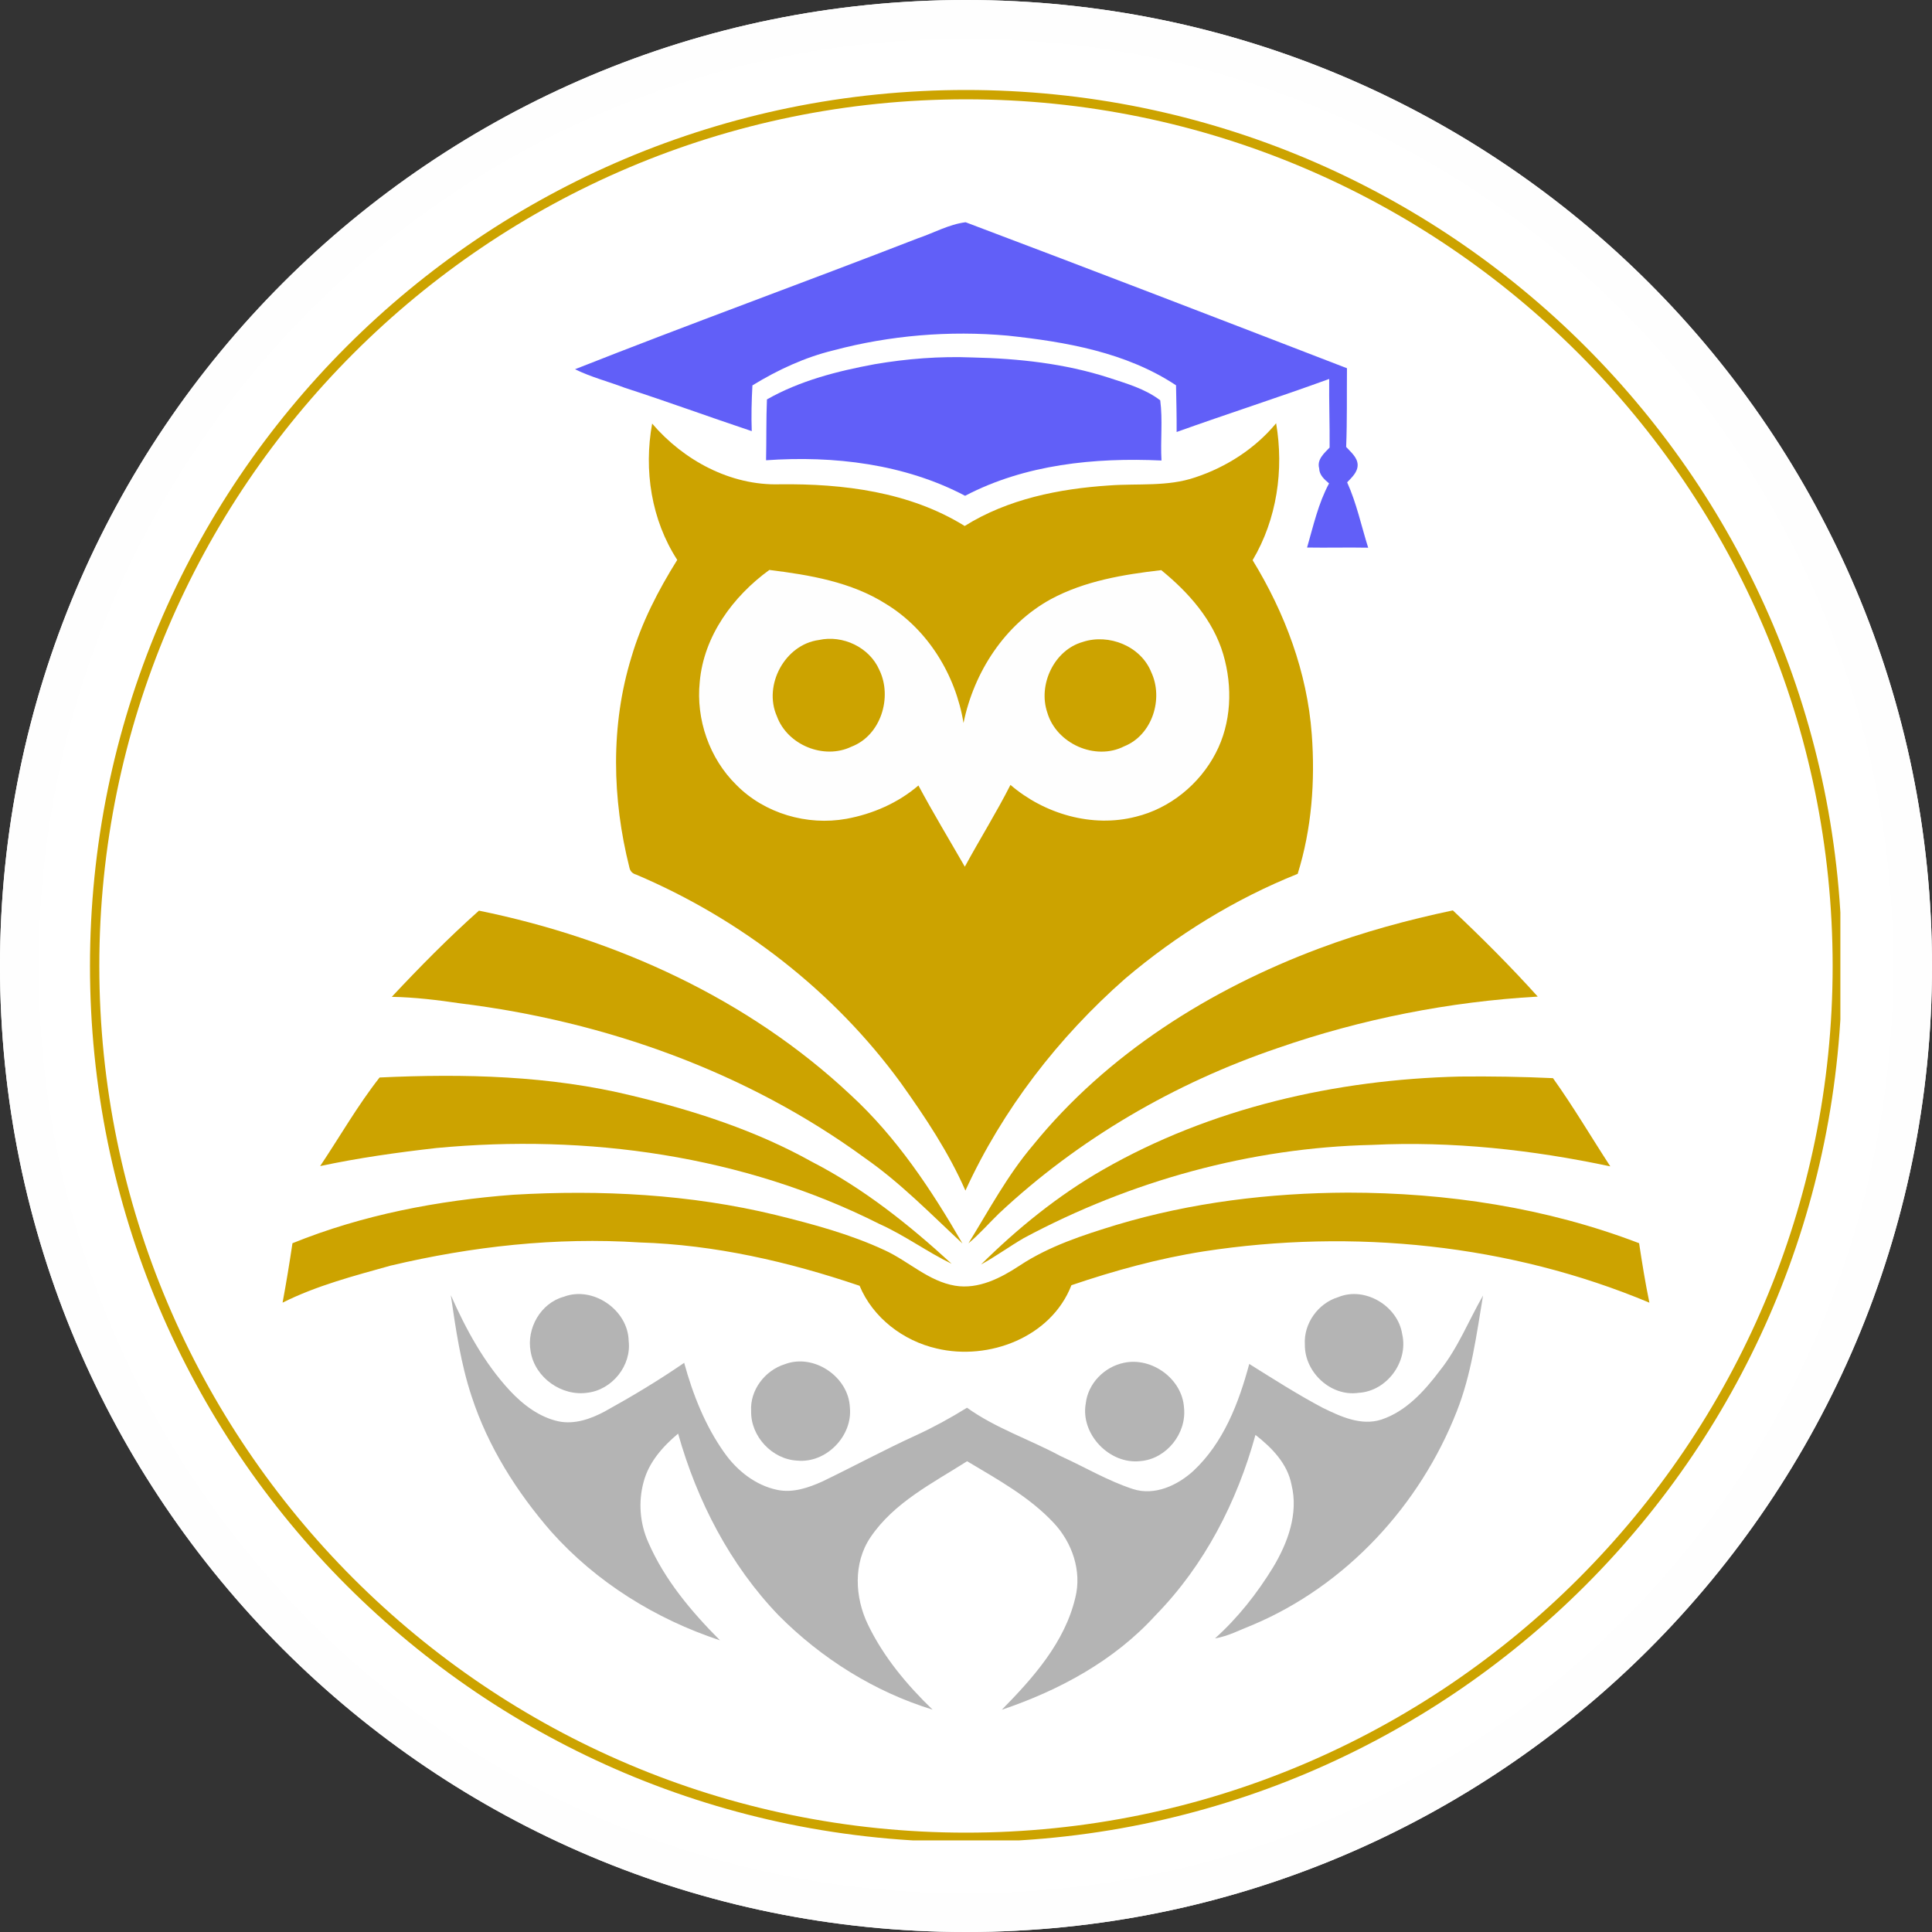
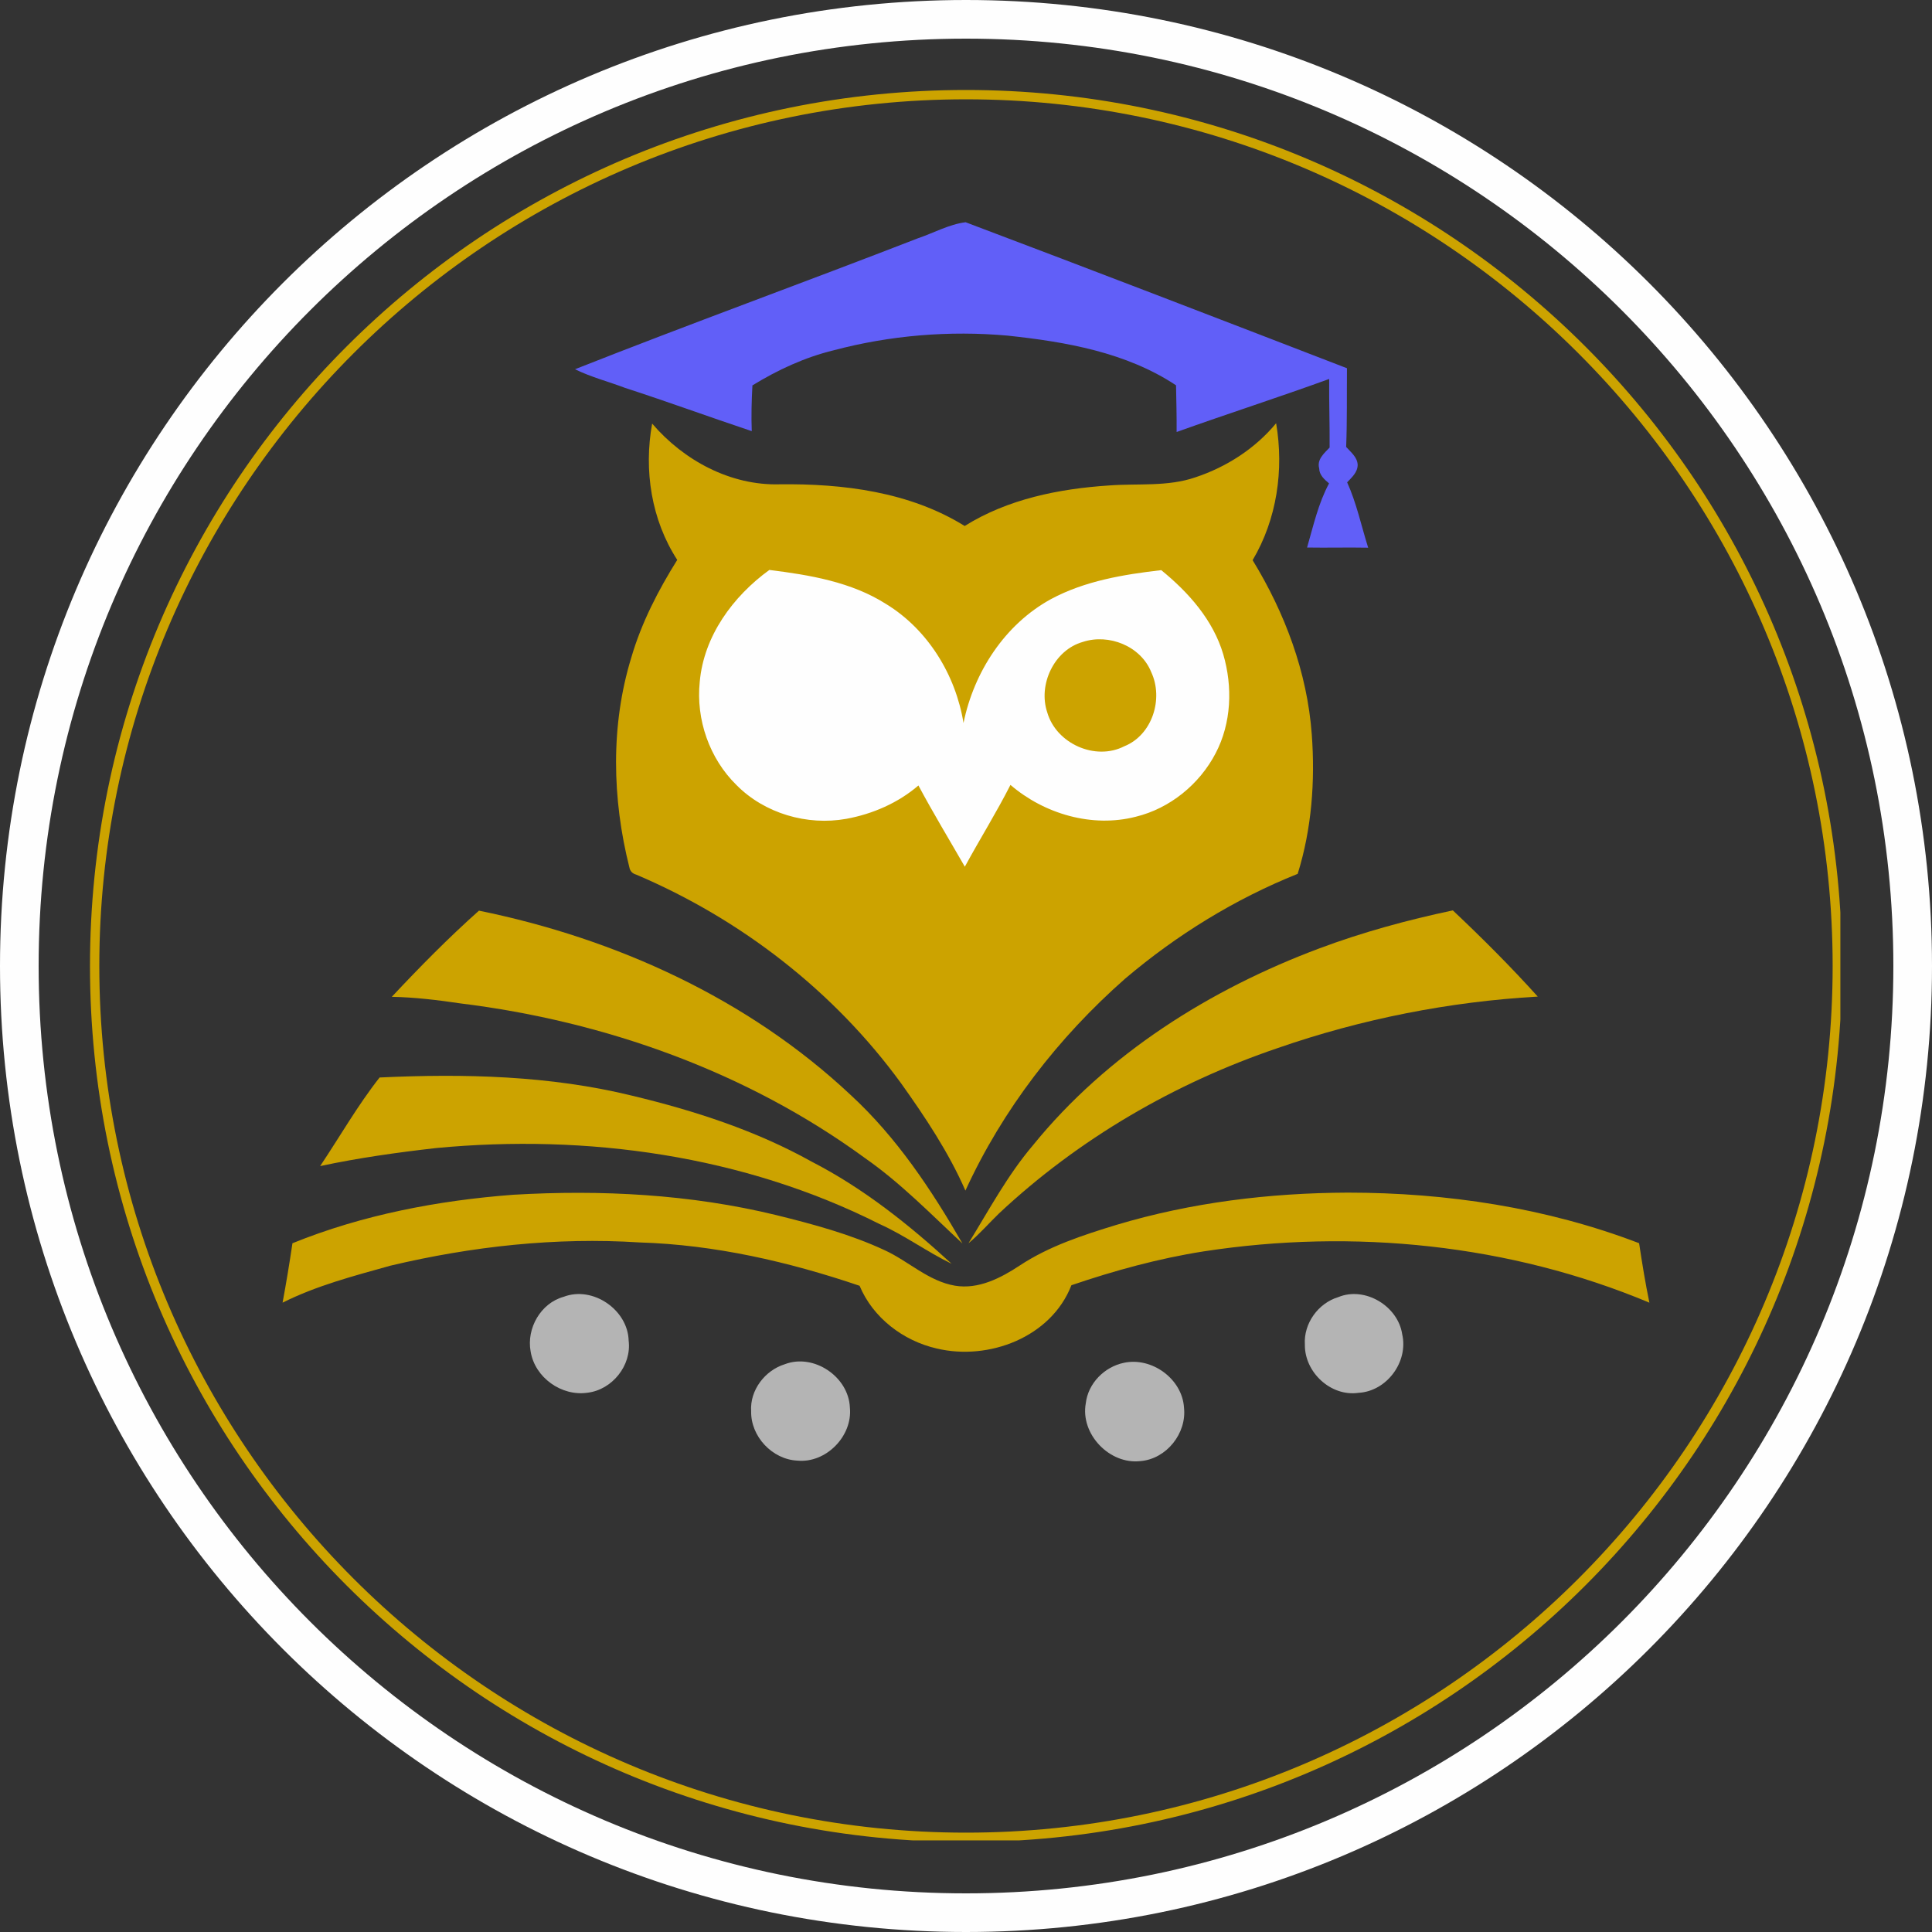
<svg xmlns="http://www.w3.org/2000/svg" width="500" zoomAndPan="magnify" viewBox="0 0 375 375" height="500" preserveAspectRatio="xMidYMid meet" version="1.0">
  <rect x="0" y="0" width="375" height="375" fill="#333333" stroke="none" />
  <defs>
    <clipPath id="6f1a3e52c1">
      <path d="M 187.5 0 C 83.945 0 0 83.945 0 187.5 C 0 291.055 83.945 375 187.5 375 C 291.055 375 375 291.055 375 187.5 C 375 83.945 291.055 0 187.5 0 Z M 187.5 0 " clip-rule="nonzero" />
    </clipPath>
    <clipPath id="105e05546a">
      <path d="M 0 0 L 375 0 L 375 375 L 0 375 Z M 0 0 " clip-rule="nonzero" />
    </clipPath>
    <clipPath id="58ab30bb16">
-       <path d="M 187.5 0 C 83.945 0 0 83.945 0 187.5 C 0 291.055 83.945 375 187.5 375 C 291.055 375 375 291.055 375 187.5 C 375 83.945 291.055 0 187.5 0 Z M 187.5 0 " clip-rule="nonzero" />
-     </clipPath>
+       </clipPath>
    <clipPath id="31854c3e2d">
      <rect x="0" width="375" y="0" height="375" />
    </clipPath>
    <clipPath id="1ab36a2e6e">
      <path d="M 17.465 17.465 L 357.215 17.465 L 357.215 357.215 L 17.465 357.215 Z M 17.465 17.465 " clip-rule="nonzero" />
    </clipPath>
    <clipPath id="0337973451">
      <path d="M 111 43.117 L 266 43.117 L 266 107 L 111 107 Z M 111 43.117 " clip-rule="nonzero" />
    </clipPath>
    <clipPath id="6182af5a97">
      <path d="M 54.848 231 L 320.348 231 L 320.348 263 L 54.848 263 Z M 54.848 231 " clip-rule="nonzero" />
    </clipPath>
    <clipPath id="562d5671f5">
-       <path d="M 87 251 L 288 251 L 288 331.867 L 87 331.867 Z M 87 251 " clip-rule="nonzero" />
-     </clipPath>
+       </clipPath>
  </defs>
  <g clip-path="url(#6f1a3e52c1)">
    <g transform="matrix(1, 0, 0, 1, 0, 0)">
      <g clip-path="url(#31854c3e2d)">
        <g clip-path="url(#105e05546a)">
          <g clip-path="url(#58ab30bb16)">
            <rect x="-82.5" width="540" fill="#ffffff" height="540" y="-82.5" fill-opacity="1" />
          </g>
        </g>
      </g>
    </g>
    <path stroke-linecap="butt" transform="matrix(0.75, 0, 0, 0.75, 0, 0)" fill="none" stroke-linejoin="miter" d="M 250 0 C 111.927 0 -0 111.927 -0 250 C -0 388.073 111.927 500 250 500 C 388.073 500 500 388.073 500 250 C 500 111.927 388.073 0 250 0 Z M 250 0 " stroke="#fefefe" stroke-width="20" stroke-opacity="1" stroke-miterlimit="4" />
  </g>
  <g clip-path="url(#1ab36a2e6e)">
    <path fill="#cca300" d="M 187.496 357.531 C 175.961 357.531 164.43 356.367 153.23 354.074 C 142.312 351.84 131.574 348.508 121.312 344.168 C 111.234 339.906 101.52 334.633 92.43 328.492 C 83.426 322.406 74.957 315.422 67.266 307.727 C 59.57 300.035 52.586 291.566 46.5 282.562 C 40.359 273.473 35.086 263.758 30.824 253.68 C 26.484 243.418 23.152 232.68 20.918 221.762 C 18.625 210.562 17.465 199.031 17.465 187.496 C 17.465 175.961 18.625 164.43 20.918 153.23 C 23.152 142.312 26.484 131.574 30.824 121.312 C 35.086 111.234 40.359 101.52 46.5 92.43 C 52.586 83.426 59.57 74.957 67.266 67.266 C 74.957 59.57 83.426 52.586 92.43 46.5 C 101.52 40.359 111.234 35.086 121.312 30.824 C 131.574 26.484 142.312 23.152 153.23 20.918 C 164.43 18.625 175.961 17.465 187.496 17.465 C 199.031 17.465 210.562 18.625 221.762 20.918 C 232.68 23.152 243.418 26.484 253.68 30.824 C 263.758 35.086 273.473 40.359 282.562 46.5 C 291.566 52.586 300.035 59.57 307.727 67.266 C 315.422 74.957 322.406 83.426 328.492 92.43 C 334.633 101.52 339.906 111.234 344.168 121.312 C 348.508 131.574 351.84 142.312 354.074 153.23 C 356.367 164.43 357.531 175.961 357.531 187.496 C 357.531 199.031 356.367 210.562 354.074 221.762 C 351.84 232.68 348.508 243.418 344.168 253.68 C 339.906 263.758 334.633 273.473 328.492 282.562 C 322.406 291.566 315.422 300.035 307.727 307.727 C 300.035 315.422 291.566 322.406 282.562 328.492 C 273.473 334.633 263.758 339.906 253.68 344.168 C 243.418 348.508 232.68 351.84 221.762 354.074 C 210.562 356.367 199.031 357.531 187.496 357.531 Z M 187.496 19.277 C 94.738 19.277 19.277 94.738 19.277 187.496 C 19.277 280.254 94.738 355.715 187.496 355.715 C 280.254 355.715 355.715 280.254 355.715 187.496 C 355.715 94.738 280.254 19.277 187.496 19.277 Z M 187.496 19.277 " fill-opacity="1" fill-rule="nonzero" />
  </g>
  <g clip-path="url(#0337973451)">
    <path fill="#615ff8" d="M 178.148 46.258 C 181.23 45.219 184.184 43.543 187.422 43.137 C 212.137 52.457 236.797 61.961 261.445 71.473 C 261.398 76.566 261.492 81.664 261.289 86.75 C 262.188 87.766 263.465 88.738 263.52 90.215 C 263.535 91.656 262.383 92.664 261.48 93.621 C 263.316 97.684 264.227 102.07 265.562 106.309 C 261.602 106.23 257.648 106.344 253.703 106.277 C 254.922 102.059 255.875 97.719 257.969 93.828 C 257.059 93.059 256.07 92.199 256.051 90.902 C 255.582 89.18 257.031 87.969 258.078 86.867 C 258.113 82.43 257.949 77.988 257.996 73.555 C 248.172 77.133 238.219 80.324 228.383 83.852 C 228.402 80.832 228.328 77.805 228.266 74.785 C 218.594 68.383 206.906 66.355 195.586 65.145 C 184.266 64.133 172.762 65.082 161.773 68.004 C 156.188 69.363 150.938 71.805 146.043 74.805 C 145.883 77.758 145.805 80.723 145.914 83.684 C 137.703 80.941 129.574 77.961 121.336 75.293 C 118.105 74.062 114.715 73.207 111.613 71.668 C 133.691 62.941 156.016 54.852 178.148 46.258 Z M 178.148 46.258 " fill-opacity="1" fill-rule="nonzero" />
  </g>
-   <path fill="#615ff8" d="M 169.762 70.695 C 176.027 69.621 182.395 69.125 188.75 69.383 C 197.66 69.582 206.633 70.547 215.152 73.293 C 218.613 74.43 222.266 75.453 225.199 77.703 C 225.711 81.562 225.219 85.492 225.445 89.383 C 212.5 88.785 198.965 90.133 187.328 96.234 C 175.559 90.039 161.816 88.41 148.691 89.336 C 148.781 85.406 148.699 81.465 148.863 77.527 C 155.285 73.875 162.543 72.031 169.762 70.695 Z M 169.762 70.695 " fill-opacity="1" fill-rule="nonzero" />
  <path fill="#cca300" d="M 126.582 82.219 C 132.688 89.355 141.785 94.277 151.328 94.004 C 163.656 93.855 176.574 95.465 187.242 102.094 C 195.617 96.859 205.543 94.867 215.277 94.227 C 220.863 93.805 226.641 94.508 232.035 92.645 C 238.055 90.648 243.641 87.059 247.695 82.152 C 249.238 91.207 247.844 100.785 243.133 108.73 C 249.402 118.965 253.73 130.496 254.613 142.531 C 255.289 151.613 254.602 160.891 251.879 169.613 C 239.707 174.492 228.41 181.457 218.414 189.934 C 205.434 201.344 194.598 215.355 187.387 231.094 C 184.129 223.656 179.59 216.848 174.891 210.254 C 161.883 192.391 143.793 178.391 123.484 169.762 C 122.758 169.559 122.316 169.102 122.172 168.402 C 118.805 155.066 118.484 140.773 122.559 127.551 C 124.527 120.84 127.758 114.582 131.453 108.676 C 126.418 100.902 124.934 91.27 126.582 82.219 Z M 126.582 82.219 " fill-opacity="1" fill-rule="nonzero" />
  <path fill="#fefefe" d="M 135.82 132.352 C 136.598 123.453 142.277 115.746 149.332 110.625 C 157.148 111.602 165.246 112.941 172.008 117.25 C 180.117 122.207 185.504 131.031 187.016 140.332 C 189.035 130.449 195.027 121.188 203.988 116.289 C 210.551 112.754 218.07 111.508 225.398 110.664 C 230.695 114.977 235.473 120.344 237.438 127.02 C 239.281 133.312 239.031 140.352 235.949 146.215 C 232.82 152.223 227.082 156.91 220.473 158.523 C 211.988 160.715 202.695 157.988 196.129 152.348 C 193.387 157.754 190.164 162.898 187.273 168.227 C 184.258 162.98 181.121 157.801 178.266 152.461 C 174.312 155.855 169.379 158 164.27 158.934 C 156.672 160.301 148.395 157.898 142.941 152.367 C 137.691 147.223 135.066 139.637 135.82 132.352 Z M 135.82 132.352 " fill-opacity="1" fill-rule="nonzero" />
-   <path fill="#cca300" d="M 158.945 124.223 C 163.574 123.195 168.754 125.629 170.672 130.02 C 173.266 135.332 170.973 142.762 165.266 144.93 C 159.91 147.516 152.82 144.598 150.793 139.02 C 148.121 132.992 152.336 125.109 158.945 124.223 Z M 158.945 124.223 " fill-opacity="1" fill-rule="nonzero" />
  <path fill="#cca300" d="M 210.172 124.598 C 215.23 122.93 221.438 125.414 223.457 130.469 C 225.871 135.625 223.66 142.672 218.219 144.852 C 212.594 147.734 205.027 144.328 203.277 138.297 C 201.449 132.91 204.586 126.176 210.172 124.598 Z M 210.172 124.598 " fill-opacity="1" fill-rule="nonzero" />
  <path fill="#cca300" d="M 256.117 184.07 C 264.527 180.926 273.215 178.559 281.996 176.707 C 287.691 182.078 293.238 187.621 298.477 193.438 C 281.305 194.418 264.25 197.785 248.004 203.43 C 228.008 210.215 209.348 221.066 193.926 235.508 C 191.93 237.441 190.113 239.547 187.98 241.324 C 191.961 234.859 195.559 228.105 200.496 222.297 C 214.887 204.559 234.887 192.008 256.117 184.07 Z M 256.117 184.07 " fill-opacity="1" fill-rule="nonzero" />
  <path fill="#cca300" d="M 76.047 193.484 C 81.469 187.695 87.043 182.035 92.965 176.758 C 119.531 182.172 145.223 193.852 165.105 212.527 C 174.031 220.738 180.781 230.914 186.809 241.359 C 180.672 235.652 174.801 229.598 167.895 224.785 C 144.984 208.035 117.418 198.219 89.355 194.758 C 84.945 194.105 80.504 193.566 76.047 193.484 Z M 76.047 193.484 " fill-opacity="1" fill-rule="nonzero" />
  <path fill="#cca300" d="M 73.68 209.141 C 90.09 208.371 106.754 208.758 122.785 212.695 C 134.82 215.59 146.73 219.438 157.574 225.492 C 167.582 230.645 176.453 237.711 184.707 245.297 C 179.918 242.977 175.602 239.773 170.73 237.59 C 144.316 224.262 113.953 220.059 84.68 222.832 C 77.121 223.691 69.582 224.746 62.141 226.336 C 65.977 220.602 69.426 214.547 73.68 209.141 Z M 73.68 209.141 " fill-opacity="1" fill-rule="nonzero" />
-   <path fill="#cca300" d="M 214.008 227.086 C 234.98 215.051 259.27 209.535 283.324 208.957 C 289.359 208.895 295.406 208.988 301.434 209.27 C 305.395 214.812 308.844 220.691 312.559 226.391 C 297.387 223.172 281.848 221.465 266.324 222.223 C 242.766 222.758 219.473 229.195 198.727 240.305 C 195.91 241.945 193.277 243.875 190.422 245.434 C 197.516 238.418 205.332 232.07 214.008 227.086 Z M 214.008 227.086 " fill-opacity="1" fill-rule="nonzero" />
  <g clip-path="url(#6182af5a97)">
    <path fill="#cca300" d="M 56.766 241.312 C 70.379 235.793 85 233.012 99.613 231.902 C 116.684 230.902 133.969 231.793 150.629 235.84 C 157.812 237.617 165.02 239.543 171.746 242.68 C 176.371 244.809 180.211 248.684 185.379 249.555 C 189.918 250.305 194.25 248.066 197.918 245.645 C 203.633 241.863 210.211 239.734 216.707 237.746 C 231.238 233.391 246.438 231.547 261.582 231.488 C 280.801 231.488 300.168 234.414 318.148 241.305 C 318.734 245.168 319.352 249.02 320.148 252.848 C 293.023 241.48 262.637 238.434 233.641 242.891 C 224.891 244.262 216.332 246.617 207.961 249.461 C 204.039 259.562 191.91 264.156 181.809 261.742 C 175.316 260.258 169.434 255.781 166.848 249.57 C 153.059 244.895 138.723 241.598 124.125 241.156 C 107.898 240.113 91.578 241.922 75.789 245.664 C 68.688 247.652 61.469 249.527 54.848 252.844 C 55.562 249.004 56.195 245.16 56.766 241.312 Z M 56.766 241.312 " fill-opacity="1" fill-rule="nonzero" />
  </g>
  <g clip-path="url(#562d5671f5)">
    <path fill="#b4b4b4" d="M 91.559 271.09 C 89.43 264.707 88.469 258.027 87.504 251.395 C 90.441 258.027 93.961 264.508 98.914 269.871 C 101.492 272.641 104.676 275.082 108.441 275.891 C 111.547 276.516 114.668 275.414 117.375 273.965 C 122.656 271.047 127.832 267.945 132.797 264.523 C 134.484 270.68 136.879 276.75 140.602 281.98 C 143.066 285.465 146.656 288.32 150.902 289.191 C 153.883 289.805 156.902 288.781 159.598 287.566 C 165.711 284.621 171.684 281.383 177.863 278.566 C 181.25 277 184.531 275.203 187.699 273.238 C 193.25 277.223 199.824 279.375 205.801 282.598 C 210.504 284.723 214.965 287.41 219.887 289.016 C 224.082 290.387 228.52 288.332 231.613 285.52 C 237.484 280.039 240.445 272.324 242.477 264.742 C 247.18 267.672 251.848 270.672 256.746 273.258 C 260.219 274.953 264.164 276.797 268.094 275.551 C 272.934 273.953 276.488 269.984 279.473 266.035 C 283.004 261.613 285.066 256.32 287.855 251.461 C 286.598 259.039 285.602 266.754 282.758 273.945 C 275.621 292.172 261.309 307.711 243.191 315.375 C 240.762 316.32 238.418 317.586 235.824 318.016 C 240.254 314.043 243.977 309.312 247.082 304.254 C 249.949 299.492 252.062 293.789 250.684 288.199 C 249.906 284.09 246.859 280.988 243.684 278.512 C 240.117 291.504 233.777 303.844 224.293 313.52 C 216.305 322.32 205.613 328.098 194.453 331.859 C 200.543 325.664 206.68 318.777 208.723 310.09 C 210.012 304.926 208.109 299.422 204.543 295.613 C 199.801 290.531 193.617 287.156 187.719 283.625 C 181.02 287.883 173.508 291.633 168.949 298.402 C 165.574 303.402 165.918 310.062 168.473 315.344 C 171.496 321.609 176.023 327.035 181.012 331.84 C 169.73 328.375 159.473 321.926 151.168 313.582 C 141.711 303.758 135.301 291.34 131.621 278.266 C 128.637 280.77 125.914 283.824 124.914 287.68 C 123.871 291.531 124.199 295.707 125.824 299.348 C 128.988 306.633 134.188 312.805 139.746 318.383 C 127.246 314.254 115.723 307.105 106.945 297.246 C 100.281 289.57 94.727 280.781 91.559 271.09 Z M 91.559 271.09 " fill-opacity="1" fill-rule="nonzero" />
  </g>
  <path fill="#b4b4b4" d="M 109.395 251.711 C 115.055 249.535 121.887 254.238 122.023 260.242 C 122.609 265.047 118.824 269.746 114.055 270.324 C 108.996 271.074 103.812 267.387 102.996 262.32 C 102.164 257.844 104.945 252.938 109.395 251.711 Z M 109.395 251.711 " fill-opacity="1" fill-rule="nonzero" />
  <path fill="#b4b4b4" d="M 259.766 251.766 C 264.949 249.633 271.352 253.508 272.168 258.977 C 273.398 264.32 269.18 270.047 263.684 270.348 C 258.293 271.121 253.219 266.348 253.273 261.008 C 253.008 256.898 255.844 252.949 259.766 251.766 Z M 259.766 251.766 " fill-opacity="1" fill-rule="nonzero" />
  <path fill="#b4b4b4" d="M 152.324 264.797 C 157.941 262.641 164.711 267.211 164.961 273.184 C 165.527 278.742 160.324 284.055 154.75 283.504 C 149.875 283.266 145.695 278.797 145.797 273.918 C 145.527 269.836 148.484 265.984 152.324 264.797 Z M 152.324 264.797 " fill-opacity="1" fill-rule="nonzero" />
  <path fill="#b4b4b4" d="M 218.164 264.516 C 223.574 263.359 229.484 267.652 229.816 273.238 C 230.355 278.219 226.41 283.172 221.391 283.594 C 215.383 284.32 209.66 278.359 210.75 272.379 C 211.199 268.496 214.375 265.293 218.164 264.516 Z M 218.164 264.516 " fill-opacity="1" fill-rule="nonzero" />
</svg>